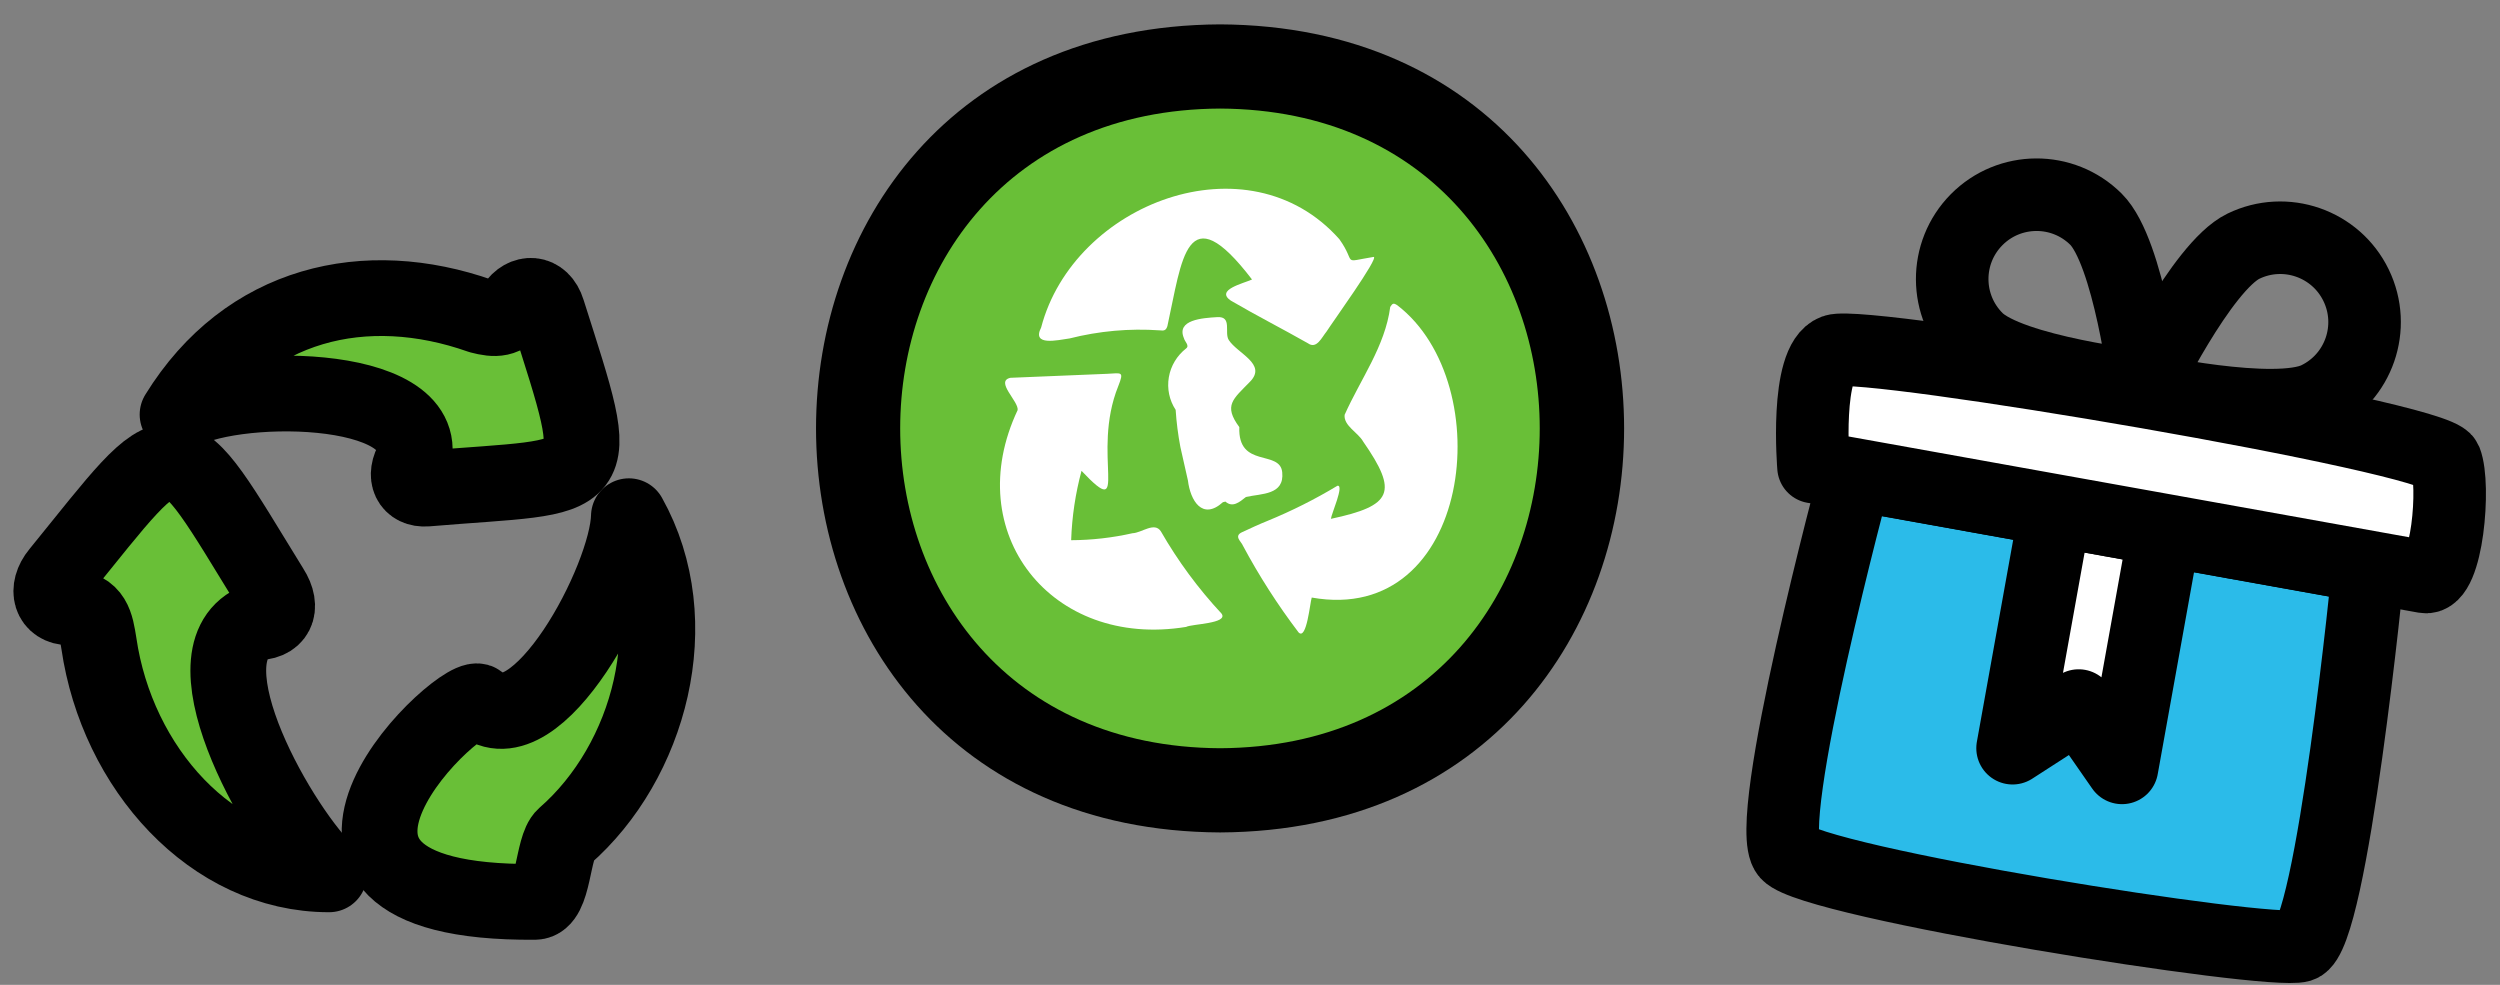
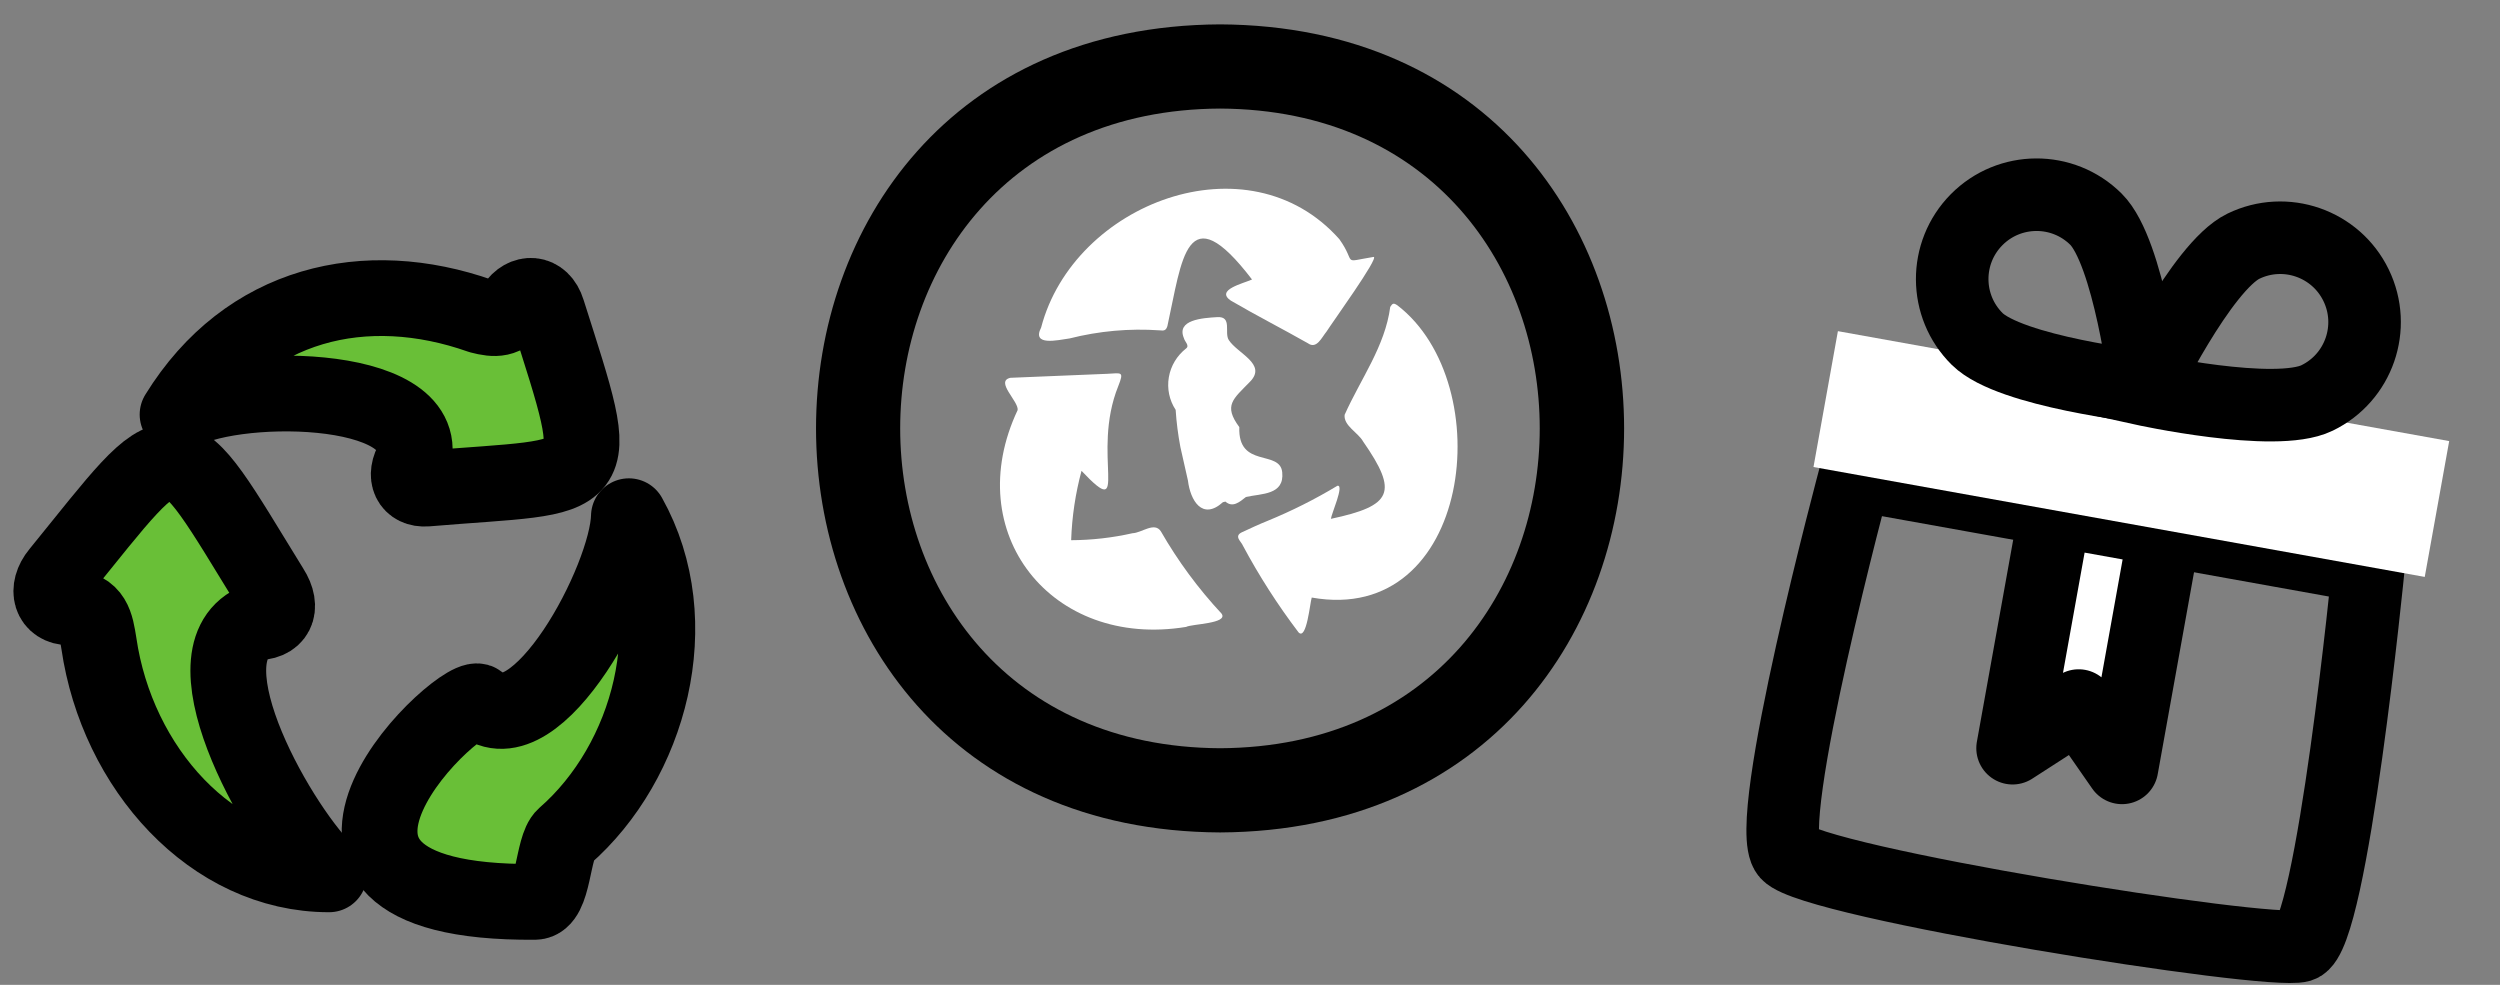
<svg xmlns="http://www.w3.org/2000/svg" width="99" height="39" viewBox="0 0 99 39" fill="none">
  <rect x="0" y="0" width="99" height="39" fill="#808080" stroke="none" />
-   <path d="M48.314 31.298C67.426 31.209 67.426 2.711 48.314 2.633C29.203 2.555 29.203 31.209 48.314 31.298Z" fill="#69BF37" />
  <path d="M48.315 32.965C26.981 32.854 26.981 1.076 48.315 0.965C69.648 1.076 69.648 32.854 48.315 32.965ZM48.315 4.299C31.425 4.388 31.425 29.541 48.315 29.63C65.193 29.541 65.193 4.388 48.315 4.299Z" fill="black" />
  <path d="M53.038 9.471C53.745 10.462 53.08 10.389 54.4 10.173C54.606 10.214 52.754 12.776 52.534 13.126C52.34 13.362 52.139 13.841 51.796 13.595C50.792 13.024 49.746 12.493 48.739 11.903C48.118 11.478 49.234 11.226 49.58 11.068C46.967 7.65 46.81 10.289 46.229 12.913C46.175 13.086 46.097 13.104 45.927 13.082C44.729 12.998 43.523 13.107 42.356 13.402C41.887 13.467 40.843 13.723 41.229 12.97C42.518 8.047 49.424 5.401 53.038 9.471Z" fill="white" />
  <path d="M45.972 21.044C46.645 22.215 47.45 23.307 48.373 24.298C48.659 24.698 47.189 24.706 46.969 24.826C41.628 25.697 38.008 21.094 40.299 16.238C40.345 15.895 39.394 15.1 40.011 14.961L43.845 14.803C44.415 14.775 44.52 14.691 44.284 15.289C43.187 17.999 44.801 20.733 42.828 18.645C42.587 19.543 42.449 20.465 42.418 21.392C43.234 21.388 44.049 21.296 44.846 21.116C45.214 21.104 45.718 20.648 45.972 21.044Z" fill="white" />
  <path d="M55.053 12.155C55.144 12.013 55.179 11.985 55.337 12.091C59.396 15.212 58.272 24.79 51.945 23.663C51.877 23.86 51.744 25.374 51.423 25.043C50.597 23.955 49.86 22.806 49.217 21.604C49.163 21.455 48.845 21.234 49.181 21.077C49.516 20.921 49.851 20.765 50.191 20.628C51.15 20.235 52.078 19.769 52.964 19.235C53.243 19.193 52.722 20.35 52.704 20.546C55.139 20.027 55.38 19.498 53.979 17.483C53.787 17.133 53.201 16.861 53.247 16.427C53.883 15.002 54.849 13.714 55.053 12.155Z" fill="white" />
  <path d="M49.077 16.914C48.439 16.049 48.828 15.809 49.504 15.112C50.181 14.415 49.007 14.003 48.66 13.466C48.471 13.175 48.808 12.524 48.208 12.558C47.609 12.593 46.575 12.664 46.883 13.392C46.913 13.526 47.114 13.683 46.974 13.795C46.609 14.08 46.363 14.487 46.286 14.938C46.209 15.388 46.305 15.849 46.556 16.231C46.588 16.725 46.651 17.216 46.743 17.702C46.867 18.25 47.042 19.028 47.042 19.028C47.137 19.814 47.608 20.626 48.429 19.886L48.527 19.863C48.81 20.113 49.079 19.89 49.34 19.68C49.957 19.541 50.868 19.608 50.776 18.701C50.685 17.793 49.016 18.562 49.077 16.914Z" fill="white" />
-   <path d="M93.792 22.445L91.093 37.458L70.772 33.804L73.471 18.791L93.792 22.445Z" fill="#2BBBE9" />
  <path d="M93.792 22.445C93.792 22.445 92.35 37.085 91.093 37.458C89.836 37.83 71.795 34.954 70.772 33.804C69.749 32.653 73.471 18.791 73.471 18.791L93.792 22.445Z" stroke="black" stroke-width="2.873" stroke-linejoin="round" />
  <path d="M84.031 30.408L85.724 20.994L81.391 20.215L79.698 29.629L82.316 27.94L84.031 30.408Z" fill="white" />
  <path d="M84.031 30.408L85.724 20.994L81.391 20.215L79.698 29.629L82.316 27.94L84.031 30.408Z" stroke="black" stroke-width="2.873" stroke-linecap="round" stroke-linejoin="round" />
  <path d="M96.988 17.467L96.02 22.846L71.814 18.494L72.781 13.114L96.988 17.467Z" fill="white" />
-   <path d="M96.85 18.237C97.229 19.192 96.911 23.006 96.021 22.846C95.131 22.686 71.815 18.494 71.815 18.494C71.815 18.494 71.464 14.316 72.644 13.885C73.823 13.454 96.471 17.282 96.85 18.237Z" stroke="black" stroke-width="2.873" stroke-linejoin="round" />
  <path d="M84.832 15.404C84.832 15.404 90.094 16.565 91.754 15.76C93.414 14.956 94.107 12.958 93.302 11.298C92.498 9.638 90.5 8.945 88.84 9.749C87.18 10.554 84.832 15.404 84.832 15.404Z" stroke="black" stroke-width="2.873" />
  <path d="M84.962 15.323C84.962 15.323 84.308 9.975 82.997 8.677C81.687 7.379 79.572 7.39 78.274 8.7C76.976 10.011 76.986 12.126 78.297 13.424C79.608 14.722 84.962 15.323 84.962 15.323Z" stroke="black" stroke-width="2.873" />
  <path d="M7.031 16.416C9.779 11.962 14.495 10.912 19.02 12.507C19.61 12.661 20.02 12.671 20.379 12.116C20.739 11.56 21.438 11.54 21.678 12.322C23.966 19.523 23.946 18.751 16.892 19.348C16.243 19.399 15.973 18.854 16.373 18.216C17.152 15.068 8.93 15.12 7.031 16.416Z" fill="#69BF37" stroke="black" stroke-width="3" stroke-linejoin="round" />
  <path d="M24.904 20.442C27.246 24.625 25.717 30.186 22.358 33.11C21.864 33.547 21.952 35.703 21.187 35.714C9.001 35.81 18.603 26.984 18.99 27.827C21.245 29.716 24.846 22.928 24.904 20.442Z" fill="#69BF37" stroke="black" stroke-width="3" stroke-linejoin="round" />
  <path d="M13.031 34.624C8.386 34.624 4.634 30.409 3.916 25.481C3.793 24.71 3.701 24.099 2.757 24.053C2.009 24.053 1.793 23.34 2.327 22.694C7.177 16.723 6.633 16.644 10.735 23.305C11.237 24.087 10.929 24.688 10.058 24.642C7.146 26.036 11.227 33.015 13.031 34.624Z" fill="#69BF37" stroke="black" stroke-width="3" stroke-linejoin="round" />
</svg>